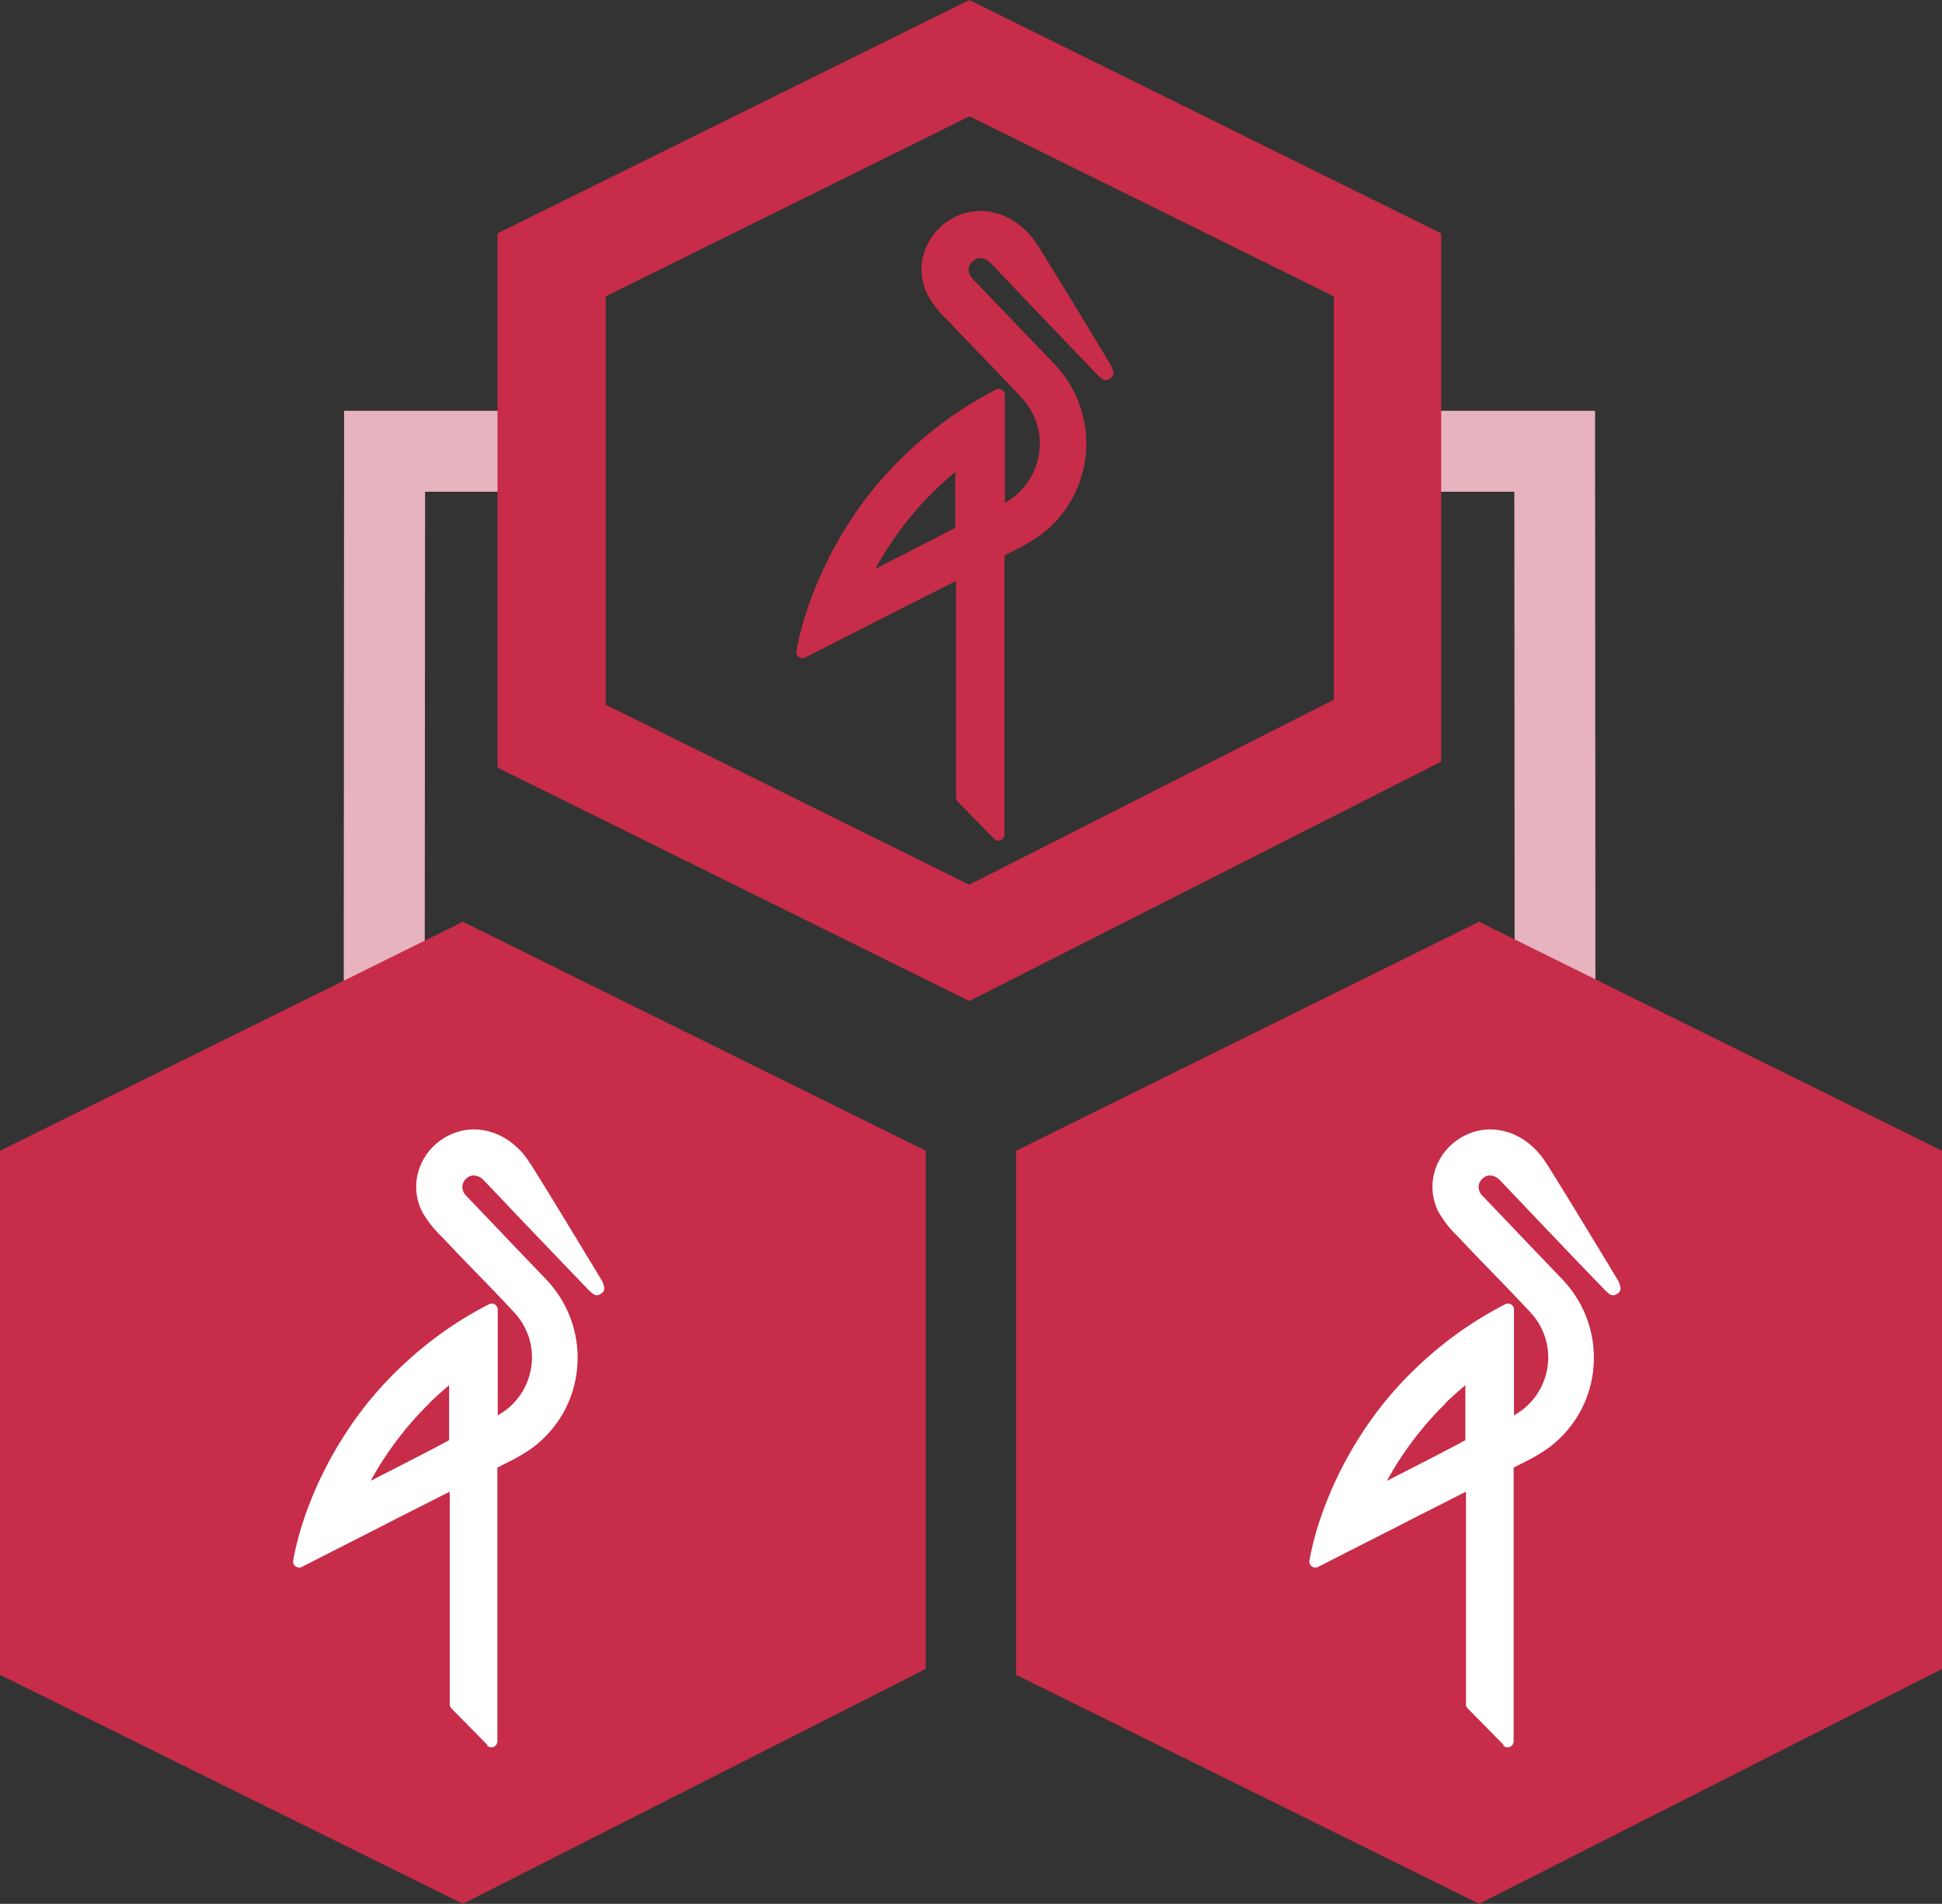
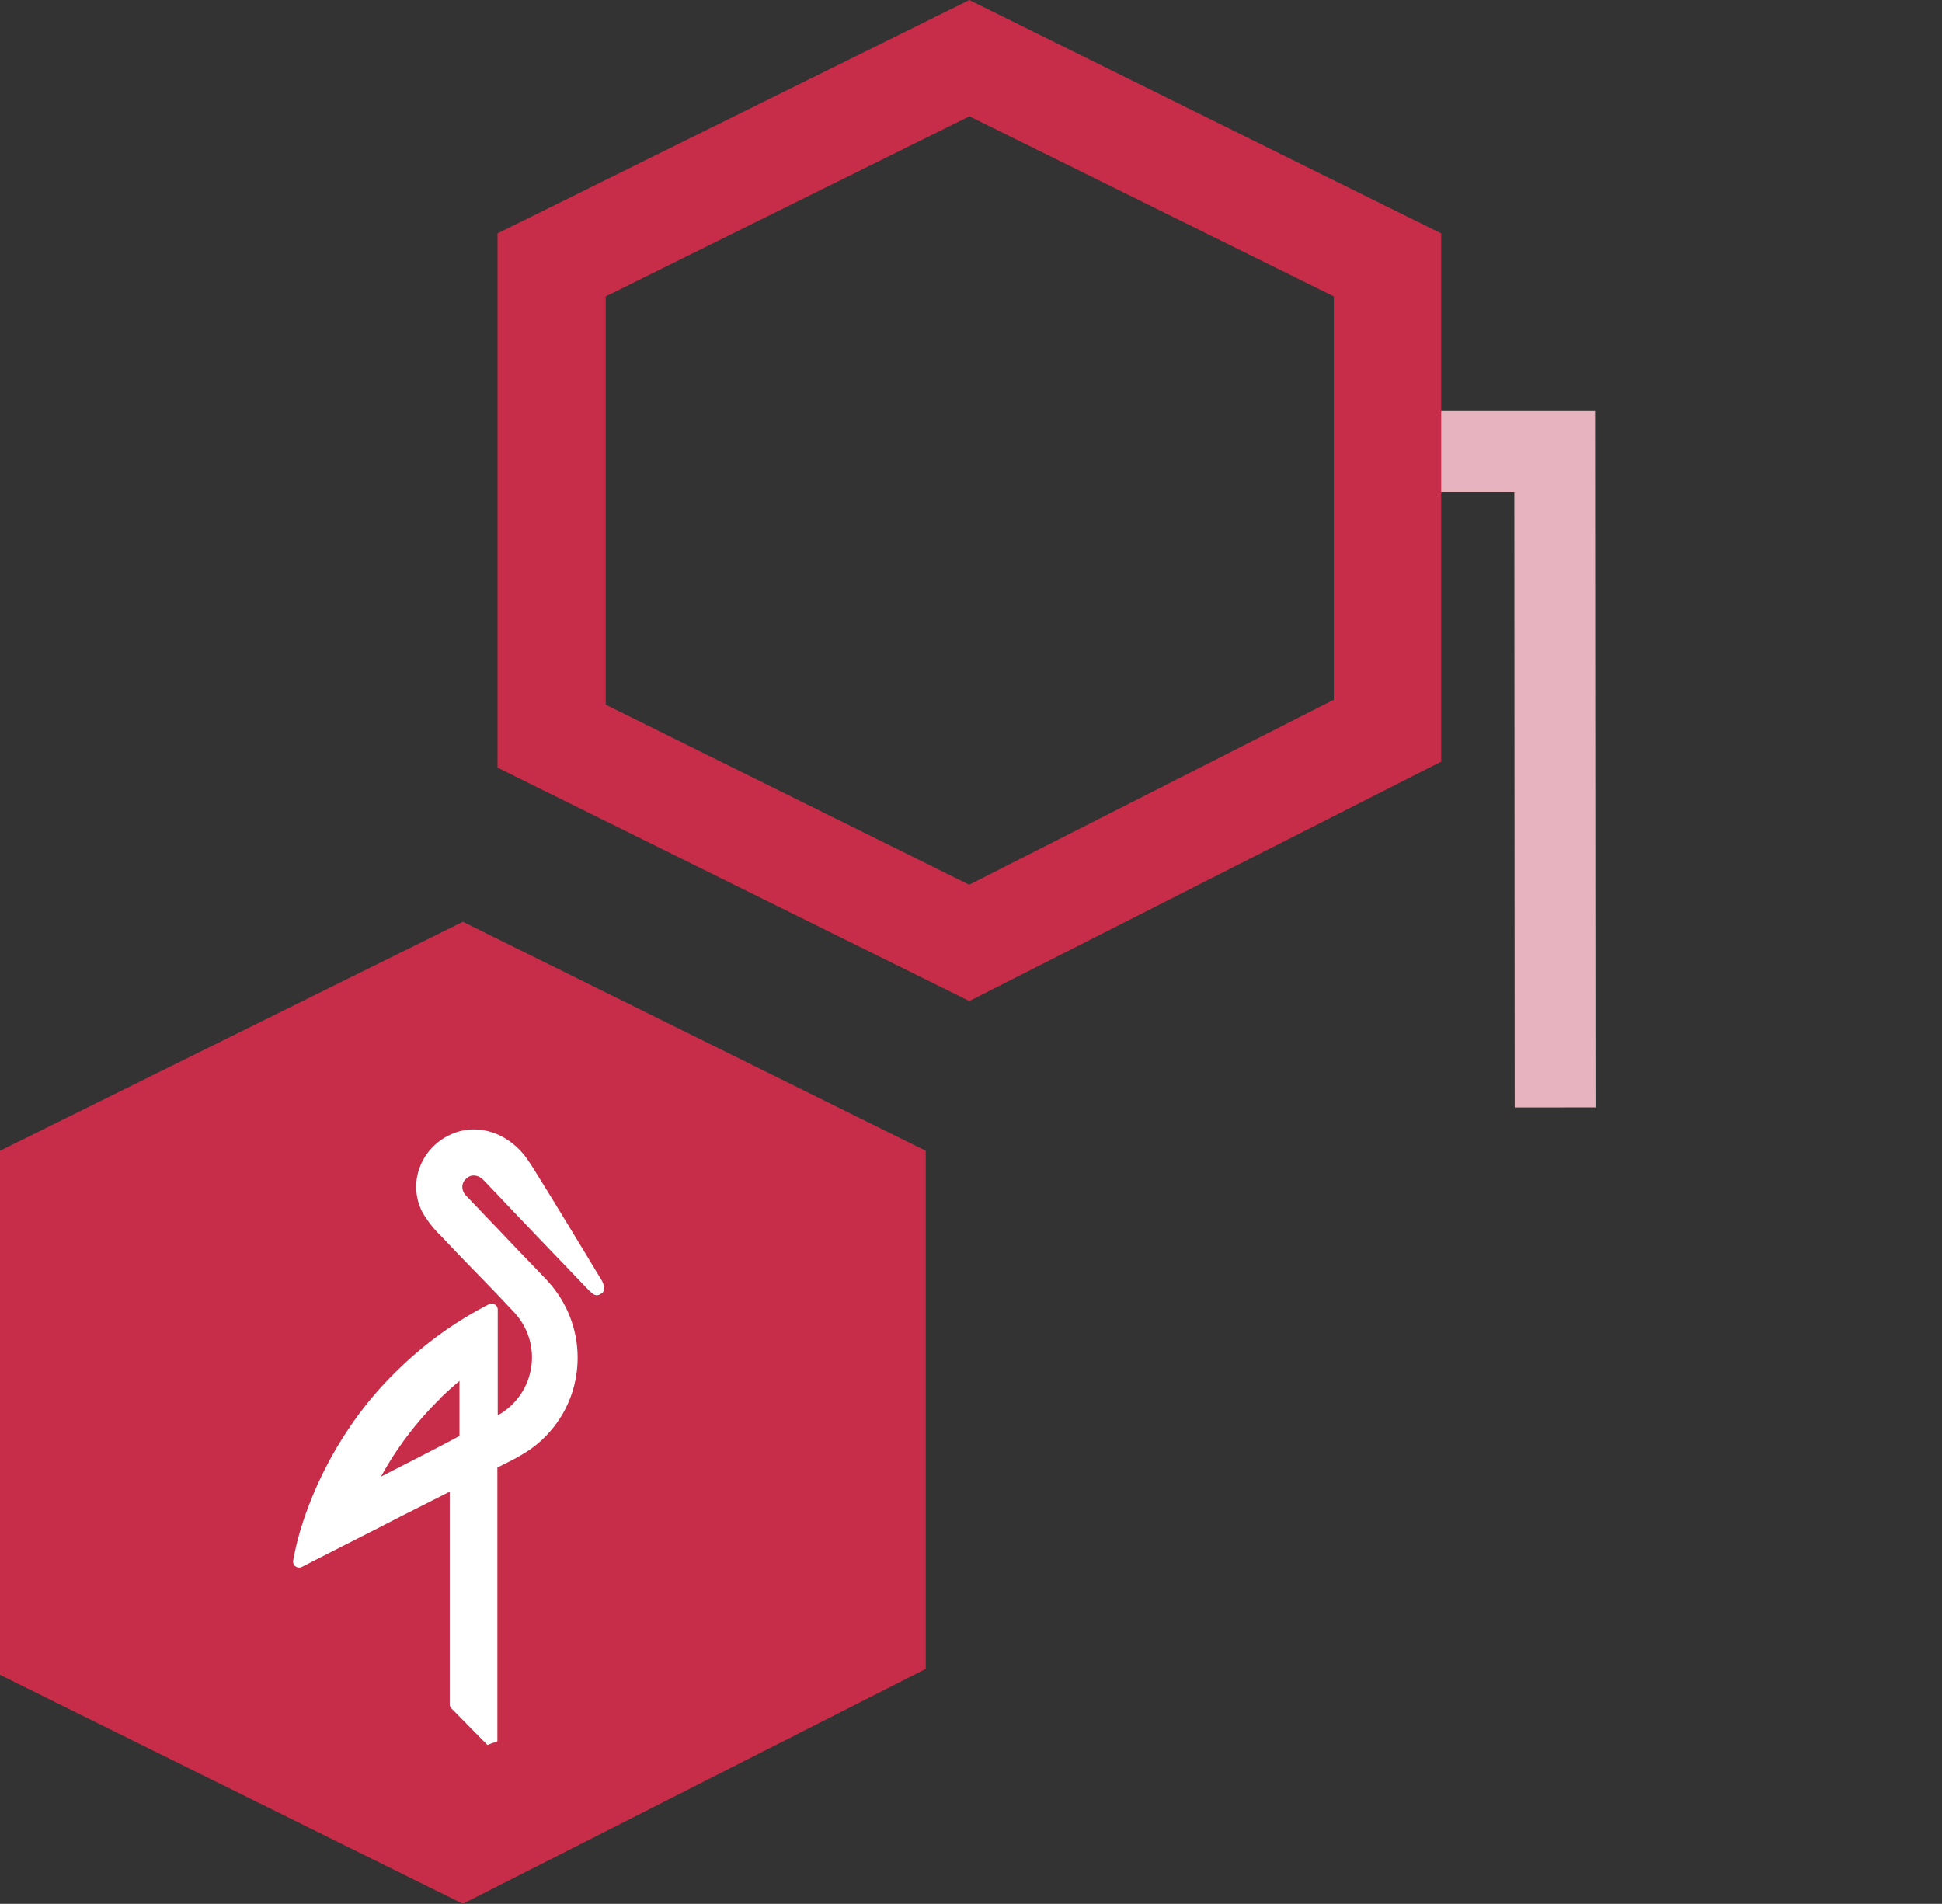
<svg xmlns="http://www.w3.org/2000/svg" width="47.97" height="47.026" viewBox="0 0 47.97 47.026">
  <rect x="0" y="0" width="47.97" height="47.026" fill="#333333" stroke="none" />
  <defs>
    <clipPath id="clip-path">
      <rect id="Rectángulo_2706" data-name="Rectángulo 2706" width="47.97" height="47.026" transform="translate(0 0)" fill="none" />
    </clipPath>
  </defs>
  <g id="Enterprise-console-icons-03" transform="translate(0 0)">
-     <path id="Trazado_7186" data-name="Trazado 7186" d="M10.489,27.355l-2,0L8.5,10.146h5.223v2H10.5Z" fill="#e7b3be" />
    <path id="Trazado_7187" data-name="Trazado 7187" d="M37.415,27.355l-.009-15.209H34.268v-2H39.4l.011,17.207Z" fill="#e7b3be" />
    <g id="Grupo_950" data-name="Grupo 950">
      <g id="Grupo_949" data-name="Grupo 949" clip-path="url(#clip-path)">
-         <path id="Trazado_7188" data-name="Trazado 7188" d="M24.559,20.722l-.9-.918a.152.152,0,0,1-.044-.107V14.349l-.758.383-1,.507-1.237.63-.727.37a.152.152,0,0,1-.219-.163,7.318,7.318,0,0,1,.261-1.011,9.517,9.517,0,0,1,.448-1.1,9.739,9.739,0,0,1,.636-1.126,9.014,9.014,0,0,1,.823-1.074,9.724,9.724,0,0,1,1.276-1.192A9.56,9.56,0,0,1,24.6,9.623a.152.152,0,0,1,.15.005.154.154,0,0,1,.073.13v2.661a1.676,1.676,0,0,0,.824-1.112,1.652,1.652,0,0,0-.018-.772,1.669,1.669,0,0,0-.4-.716c-.32-.345-.653-.69-.975-1.023-.259-.268-.527-.545-.787-.822L23.4,7.907a2.7,2.7,0,0,1-.481-.613,1.379,1.379,0,0,1-.086-1.07,1.453,1.453,0,0,1,.277-.494,1.476,1.476,0,0,1,.462-.361,1.435,1.435,0,0,1,.648-.158,1.533,1.533,0,0,1,.788.228A1.843,1.843,0,0,1,25.59,6l.081.118,0,.005.063.1c.18.29.366.589.548.886.357.586.736,1.211,1.159,1.91a.4.4,0,0,1,.046.119l.009.03a.153.153,0,0,1-.068.179l-.036.021a.151.151,0,0,1-.175-.015l-.028-.023a.838.838,0,0,1-.078-.069l-.167-.175c-.505-.525-1.026-1.069-1.538-1.605l-.318-.334c-.252-.266-.566-.6-.628-.659a.355.355,0,0,0-.243-.114.273.273,0,0,0-.191.081.284.284,0,0,0-.1.2.326.326,0,0,0,.1.23c.374.393.756.791,1.126,1.176l.891.929a2.962,2.962,0,0,1,.386.505,2.84,2.84,0,0,1,.271,2.317,2.8,2.8,0,0,1-1.073,1.457,4.8,4.8,0,0,1-.592.337c-.071.036-.145.074-.216.112l-.007,0v6.893a.155.155,0,0,1-.095.141.162.162,0,0,1-.058.011.154.154,0,0,1-.109-.045m-1.452-8.615a8.251,8.251,0,0,0-.648.713,8.127,8.127,0,0,0-.565.788c-.091.145-.18.3-.265.449l.026-.013.87-.446.109-.056c.319-.164.649-.334.972-.5l0,0c0-.448,0-.922,0-1.383-.176.147-.345.3-.5.456" fill="#c72c48" />
        <path id="Trazado_7189" data-name="Trazado 7189" d="M23.944,24.726,12.289,18.961V5.765L23.944,0,35.6,5.765V18.813Zm-8.983-7.321,8.98,4.448,9.006-4.57V7.321l-9-4.448L14.962,7.321V17.405Z" fill="#c72c48" />
        <path id="Trazado_7190" data-name="Trazado 7190" d="M11.434,47.025,0,41.37V28.424l11.434-5.656,11.433,5.656v12.8Z" fill="#c72c48" />
-         <path id="Trazado_7191" data-name="Trazado 7191" d="M12.039,43.1l-.887-.9a.147.147,0,0,1-.043-.1V36.845l-.744.377c-.322.162-.654.331-.981.5l-1.214.617-.713.364a.153.153,0,0,1-.157-.013.15.15,0,0,1-.058-.147,7.222,7.222,0,0,1,.256-.992,9.335,9.335,0,0,1,.44-1.083,9.585,9.585,0,0,1,.623-1.1,8.9,8.9,0,0,1,.808-1.055,9.685,9.685,0,0,1,1.252-1.169,9.348,9.348,0,0,1,1.456-.928.149.149,0,0,1,.218.133v2.61a1.636,1.636,0,0,0,.809-1.091,1.615,1.615,0,0,0-.018-.757,1.645,1.645,0,0,0-.39-.7c-.314-.338-.641-.676-.957-1-.254-.262-.517-.534-.772-.805l-.062-.066a2.706,2.706,0,0,1-.472-.6,1.36,1.36,0,0,1-.084-1.05,1.422,1.422,0,0,1,.272-.484,1.455,1.455,0,0,1,.454-.355,1.387,1.387,0,0,1,.635-.154,1.5,1.5,0,0,1,.773.224,1.812,1.812,0,0,1,.567.549l.079.116,0,0,.062.1c.177.285.36.579.537.87.351.574.723,1.188,1.138,1.874a.405.405,0,0,1,.045.117l.009.029a.149.149,0,0,1-.067.175l-.035.021a.149.149,0,0,1-.172-.015l-.027-.022a.832.832,0,0,1-.077-.068l-.164-.171c-.495-.516-1.007-1.049-1.508-1.575l-.312-.328c-.248-.261-.556-.585-.616-.646a.344.344,0,0,0-.239-.112.27.27,0,0,0-.188.079.283.283,0,0,0-.095.2.323.323,0,0,0,.1.226c.367.386.743.776,1.1,1.154l.874.911a2.888,2.888,0,0,1,.379.5,2.795,2.795,0,0,1,.266,2.273,2.759,2.759,0,0,1-.235.537,2.829,2.829,0,0,1-.352.483,2.755,2.755,0,0,1-.466.41,4.682,4.682,0,0,1-.581.331c-.07.035-.142.072-.212.109l-.007,0v6.762a.15.15,0,0,1-.093.139.155.155,0,0,1-.056.011.147.147,0,0,1-.107-.045m-1.425-8.451a7.938,7.938,0,0,0-.636.7,8.24,8.24,0,0,0-.554.773c-.09.143-.176.29-.26.441l.025-.013.854-.437.107-.055c.313-.161.637-.328.953-.5l0,0c0-.44,0-.9,0-1.358-.172.144-.338.294-.495.448" fill="#fff" />
-         <path id="Trazado_7192" data-name="Trazado 7192" d="M36.537,47.025,25.1,41.37V28.424l11.434-5.656L47.97,28.424v12.8Z" fill="#c72c48" />
-         <path id="Trazado_7193" data-name="Trazado 7193" d="M37.142,43.1l-.887-.9a.147.147,0,0,1-.043-.1V36.845l-.744.377c-.322.162-.654.331-.981.5l-1.214.617-.713.364a.153.153,0,0,1-.157-.013.15.15,0,0,1-.058-.147,7.222,7.222,0,0,1,.256-.992,9.335,9.335,0,0,1,.44-1.083,9.585,9.585,0,0,1,.623-1.1,8.9,8.9,0,0,1,.808-1.055,9.685,9.685,0,0,1,1.252-1.169,9.348,9.348,0,0,1,1.456-.928.149.149,0,0,1,.218.133v2.61a1.635,1.635,0,0,0,.791-1.848,1.645,1.645,0,0,0-.39-.7c-.314-.338-.641-.676-.957-1-.254-.262-.517-.534-.772-.805l-.062-.066a2.706,2.706,0,0,1-.472-.6,1.36,1.36,0,0,1-.084-1.05,1.422,1.422,0,0,1,.272-.484,1.455,1.455,0,0,1,.454-.355,1.387,1.387,0,0,1,.635-.154,1.5,1.5,0,0,1,.773.224,1.812,1.812,0,0,1,.567.549l.079.116,0,0,.062.1c.177.285.36.579.537.87.351.574.723,1.188,1.138,1.874a.405.405,0,0,1,.045.117l.009.029a.149.149,0,0,1-.067.175l-.035.021a.149.149,0,0,1-.172-.015l-.027-.022a.832.832,0,0,1-.077-.068l-.164-.171c-.5-.516-1.007-1.049-1.508-1.575l-.312-.328c-.248-.261-.556-.585-.616-.646a.344.344,0,0,0-.239-.112.27.27,0,0,0-.188.079.283.283,0,0,0-.095.2.323.323,0,0,0,.1.226c.367.386.743.776,1.1,1.154l.874.911a2.888,2.888,0,0,1,.379.5,2.795,2.795,0,0,1,.266,2.273,2.7,2.7,0,0,1-.236.537,2.763,2.763,0,0,1-.817.893,4.682,4.682,0,0,1-.581.331c-.07.035-.142.072-.212.109l-.007,0v6.762a.15.15,0,0,1-.093.139.155.155,0,0,1-.056.011.147.147,0,0,1-.107-.045m-1.425-8.451a7.938,7.938,0,0,0-.636.7,8.239,8.239,0,0,0-.554.773c-.09.143-.176.29-.26.441l.025-.013.854-.437.107-.055c.313-.161.637-.328.953-.5l0,0c0-.44,0-.9,0-1.358-.172.144-.338.294-.5.448" fill="#fff" />
+         <path id="Trazado_7191" data-name="Trazado 7191" d="M12.039,43.1l-.887-.9a.147.147,0,0,1-.043-.1V36.845l-.744.377c-.322.162-.654.331-.981.5l-1.214.617-.713.364a.153.153,0,0,1-.157-.013.15.15,0,0,1-.058-.147,7.222,7.222,0,0,1,.256-.992,9.335,9.335,0,0,1,.44-1.083,9.585,9.585,0,0,1,.623-1.1,8.9,8.9,0,0,1,.808-1.055,9.685,9.685,0,0,1,1.252-1.169,9.348,9.348,0,0,1,1.456-.928.149.149,0,0,1,.218.133v2.61a1.636,1.636,0,0,0,.809-1.091,1.615,1.615,0,0,0-.018-.757,1.645,1.645,0,0,0-.39-.7c-.314-.338-.641-.676-.957-1-.254-.262-.517-.534-.772-.805l-.062-.066a2.706,2.706,0,0,1-.472-.6,1.36,1.36,0,0,1-.084-1.05,1.422,1.422,0,0,1,.272-.484,1.455,1.455,0,0,1,.454-.355,1.387,1.387,0,0,1,.635-.154,1.5,1.5,0,0,1,.773.224,1.812,1.812,0,0,1,.567.549l.079.116,0,0,.062.1c.177.285.36.579.537.87.351.574.723,1.188,1.138,1.874a.405.405,0,0,1,.045.117l.009.029a.149.149,0,0,1-.067.175l-.035.021a.149.149,0,0,1-.172-.015l-.027-.022a.832.832,0,0,1-.077-.068l-.164-.171c-.495-.516-1.007-1.049-1.508-1.575l-.312-.328c-.248-.261-.556-.585-.616-.646a.344.344,0,0,0-.239-.112.27.27,0,0,0-.188.079.283.283,0,0,0-.095.2.323.323,0,0,0,.1.226c.367.386.743.776,1.1,1.154l.874.911a2.888,2.888,0,0,1,.379.5,2.795,2.795,0,0,1,.266,2.273,2.759,2.759,0,0,1-.235.537,2.829,2.829,0,0,1-.352.483,2.755,2.755,0,0,1-.466.41,4.682,4.682,0,0,1-.581.331c-.07.035-.142.072-.212.109l-.007,0v6.762m-1.425-8.451a7.938,7.938,0,0,0-.636.7,8.24,8.24,0,0,0-.554.773c-.09.143-.176.29-.26.441l.025-.013.854-.437.107-.055c.313-.161.637-.328.953-.5l0,0c0-.44,0-.9,0-1.358-.172.144-.338.294-.495.448" fill="#fff" />
      </g>
    </g>
  </g>
</svg>